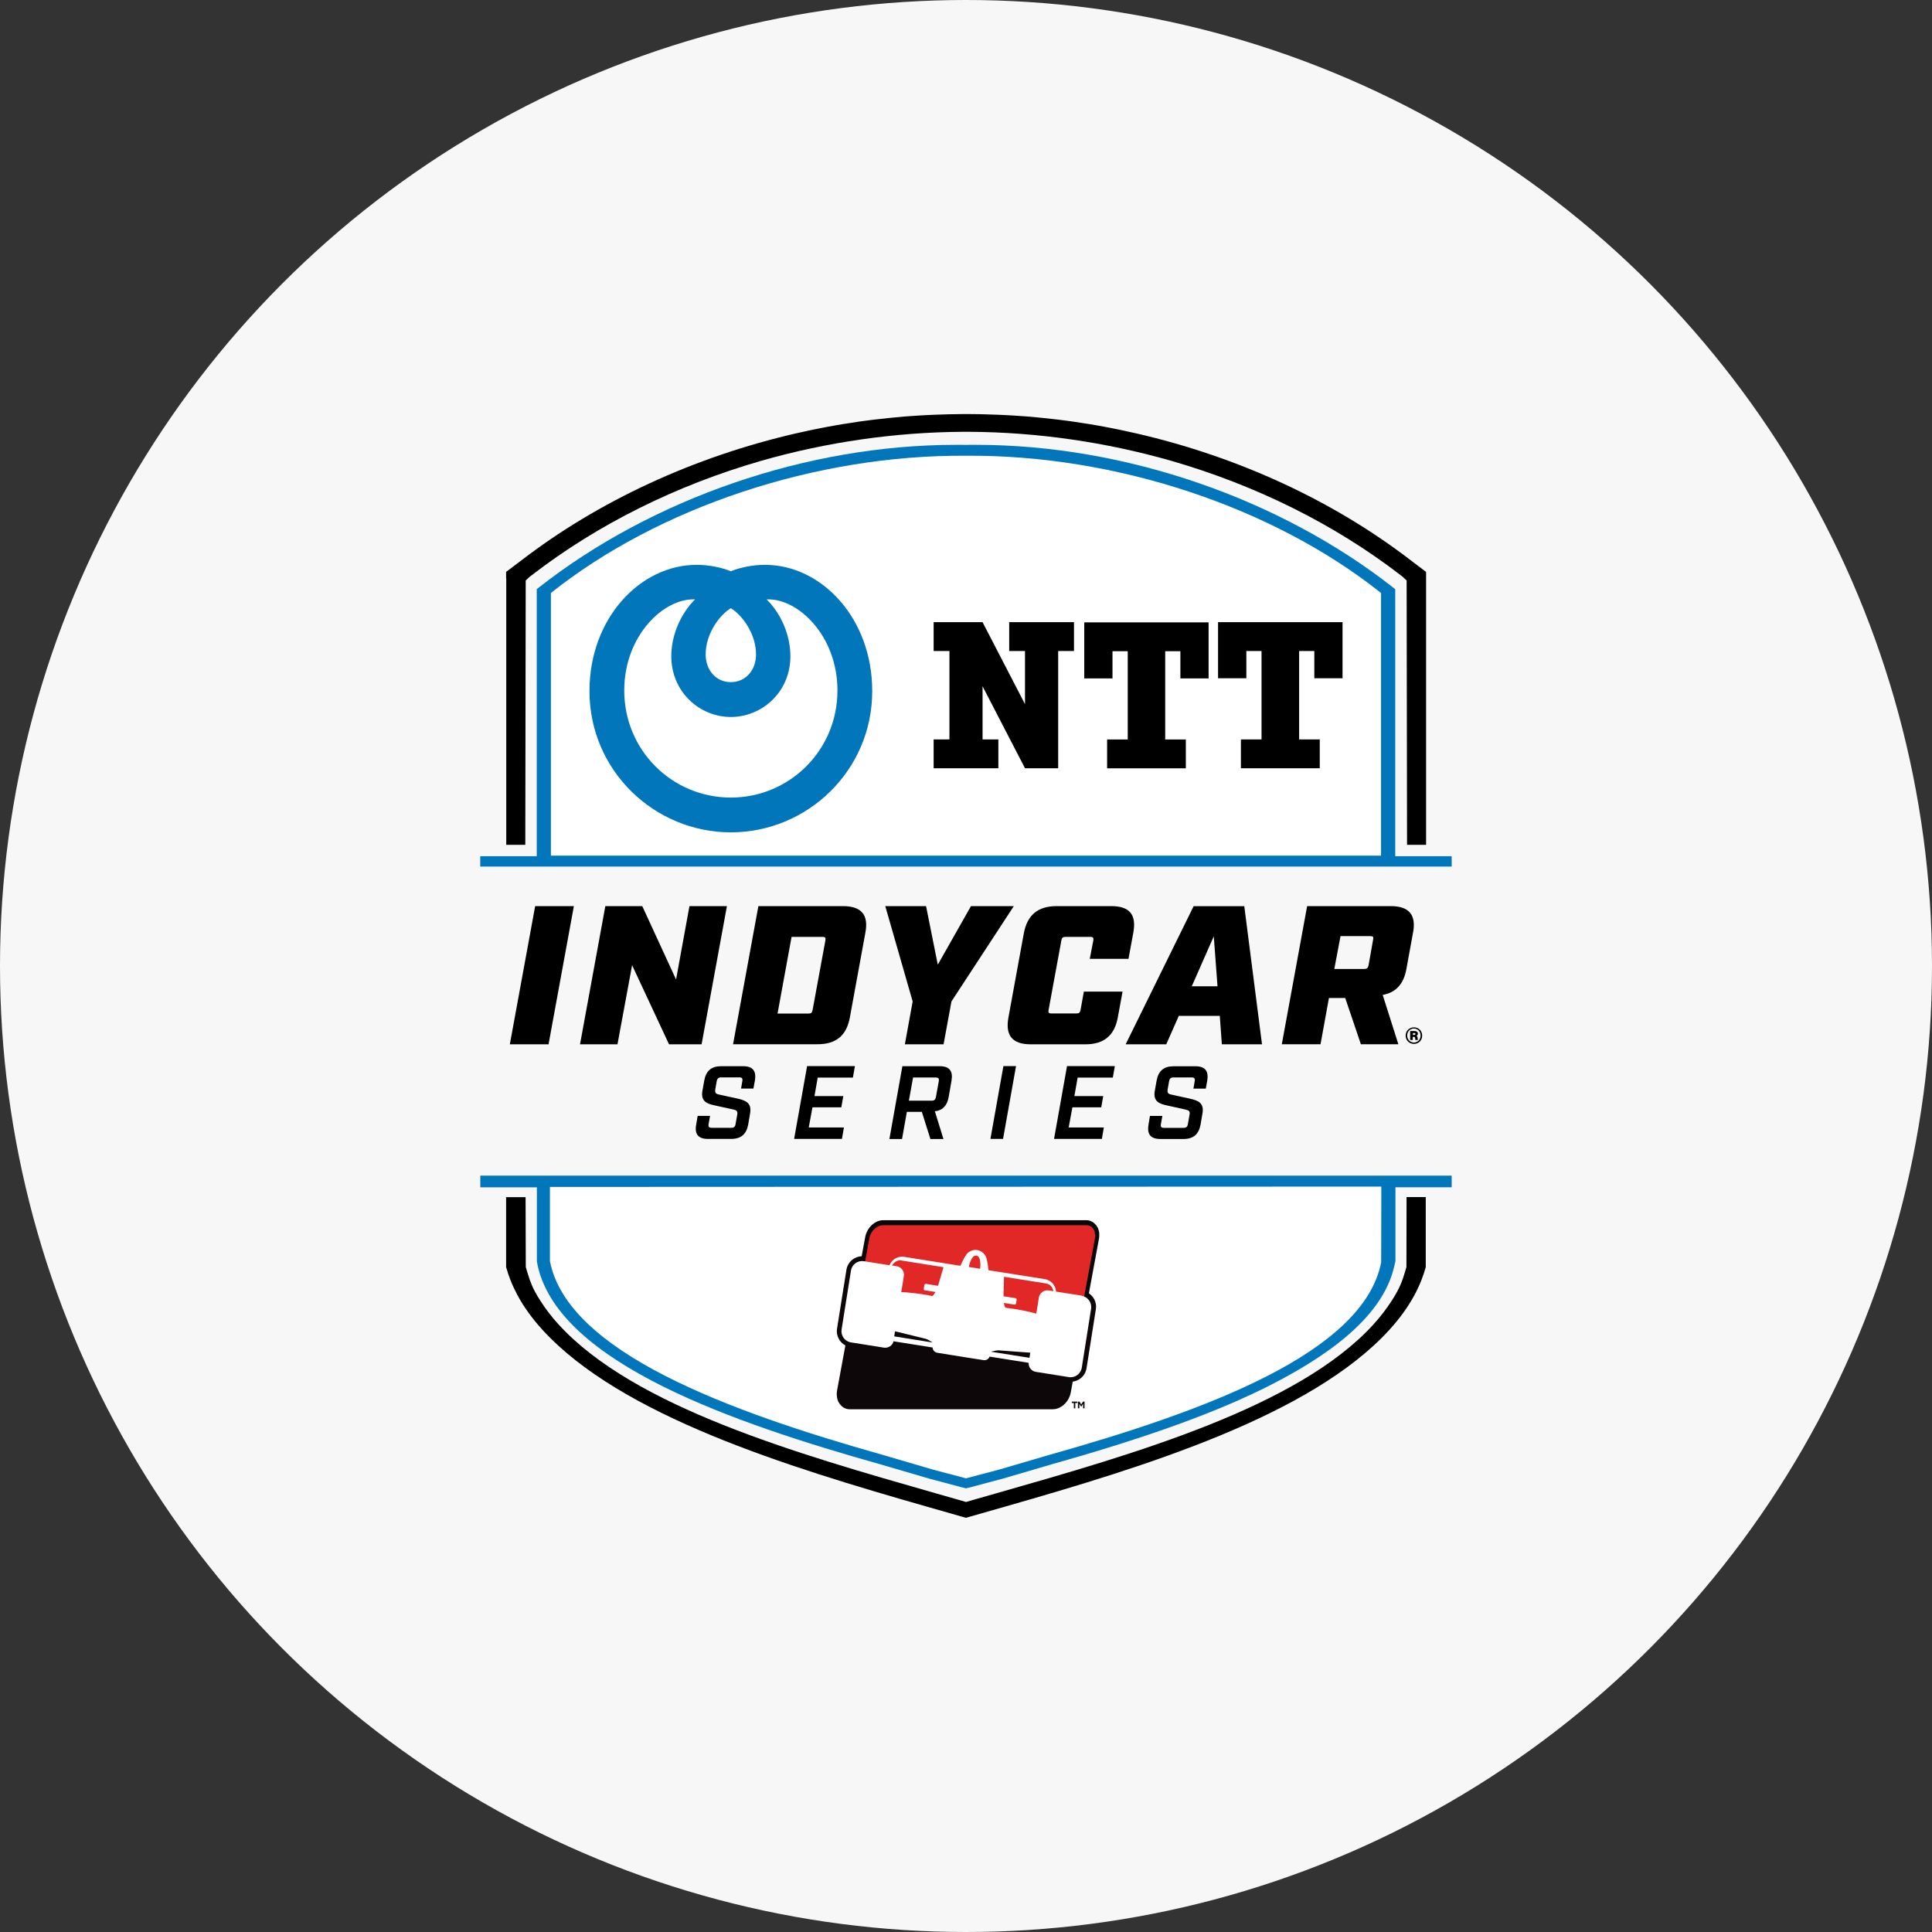
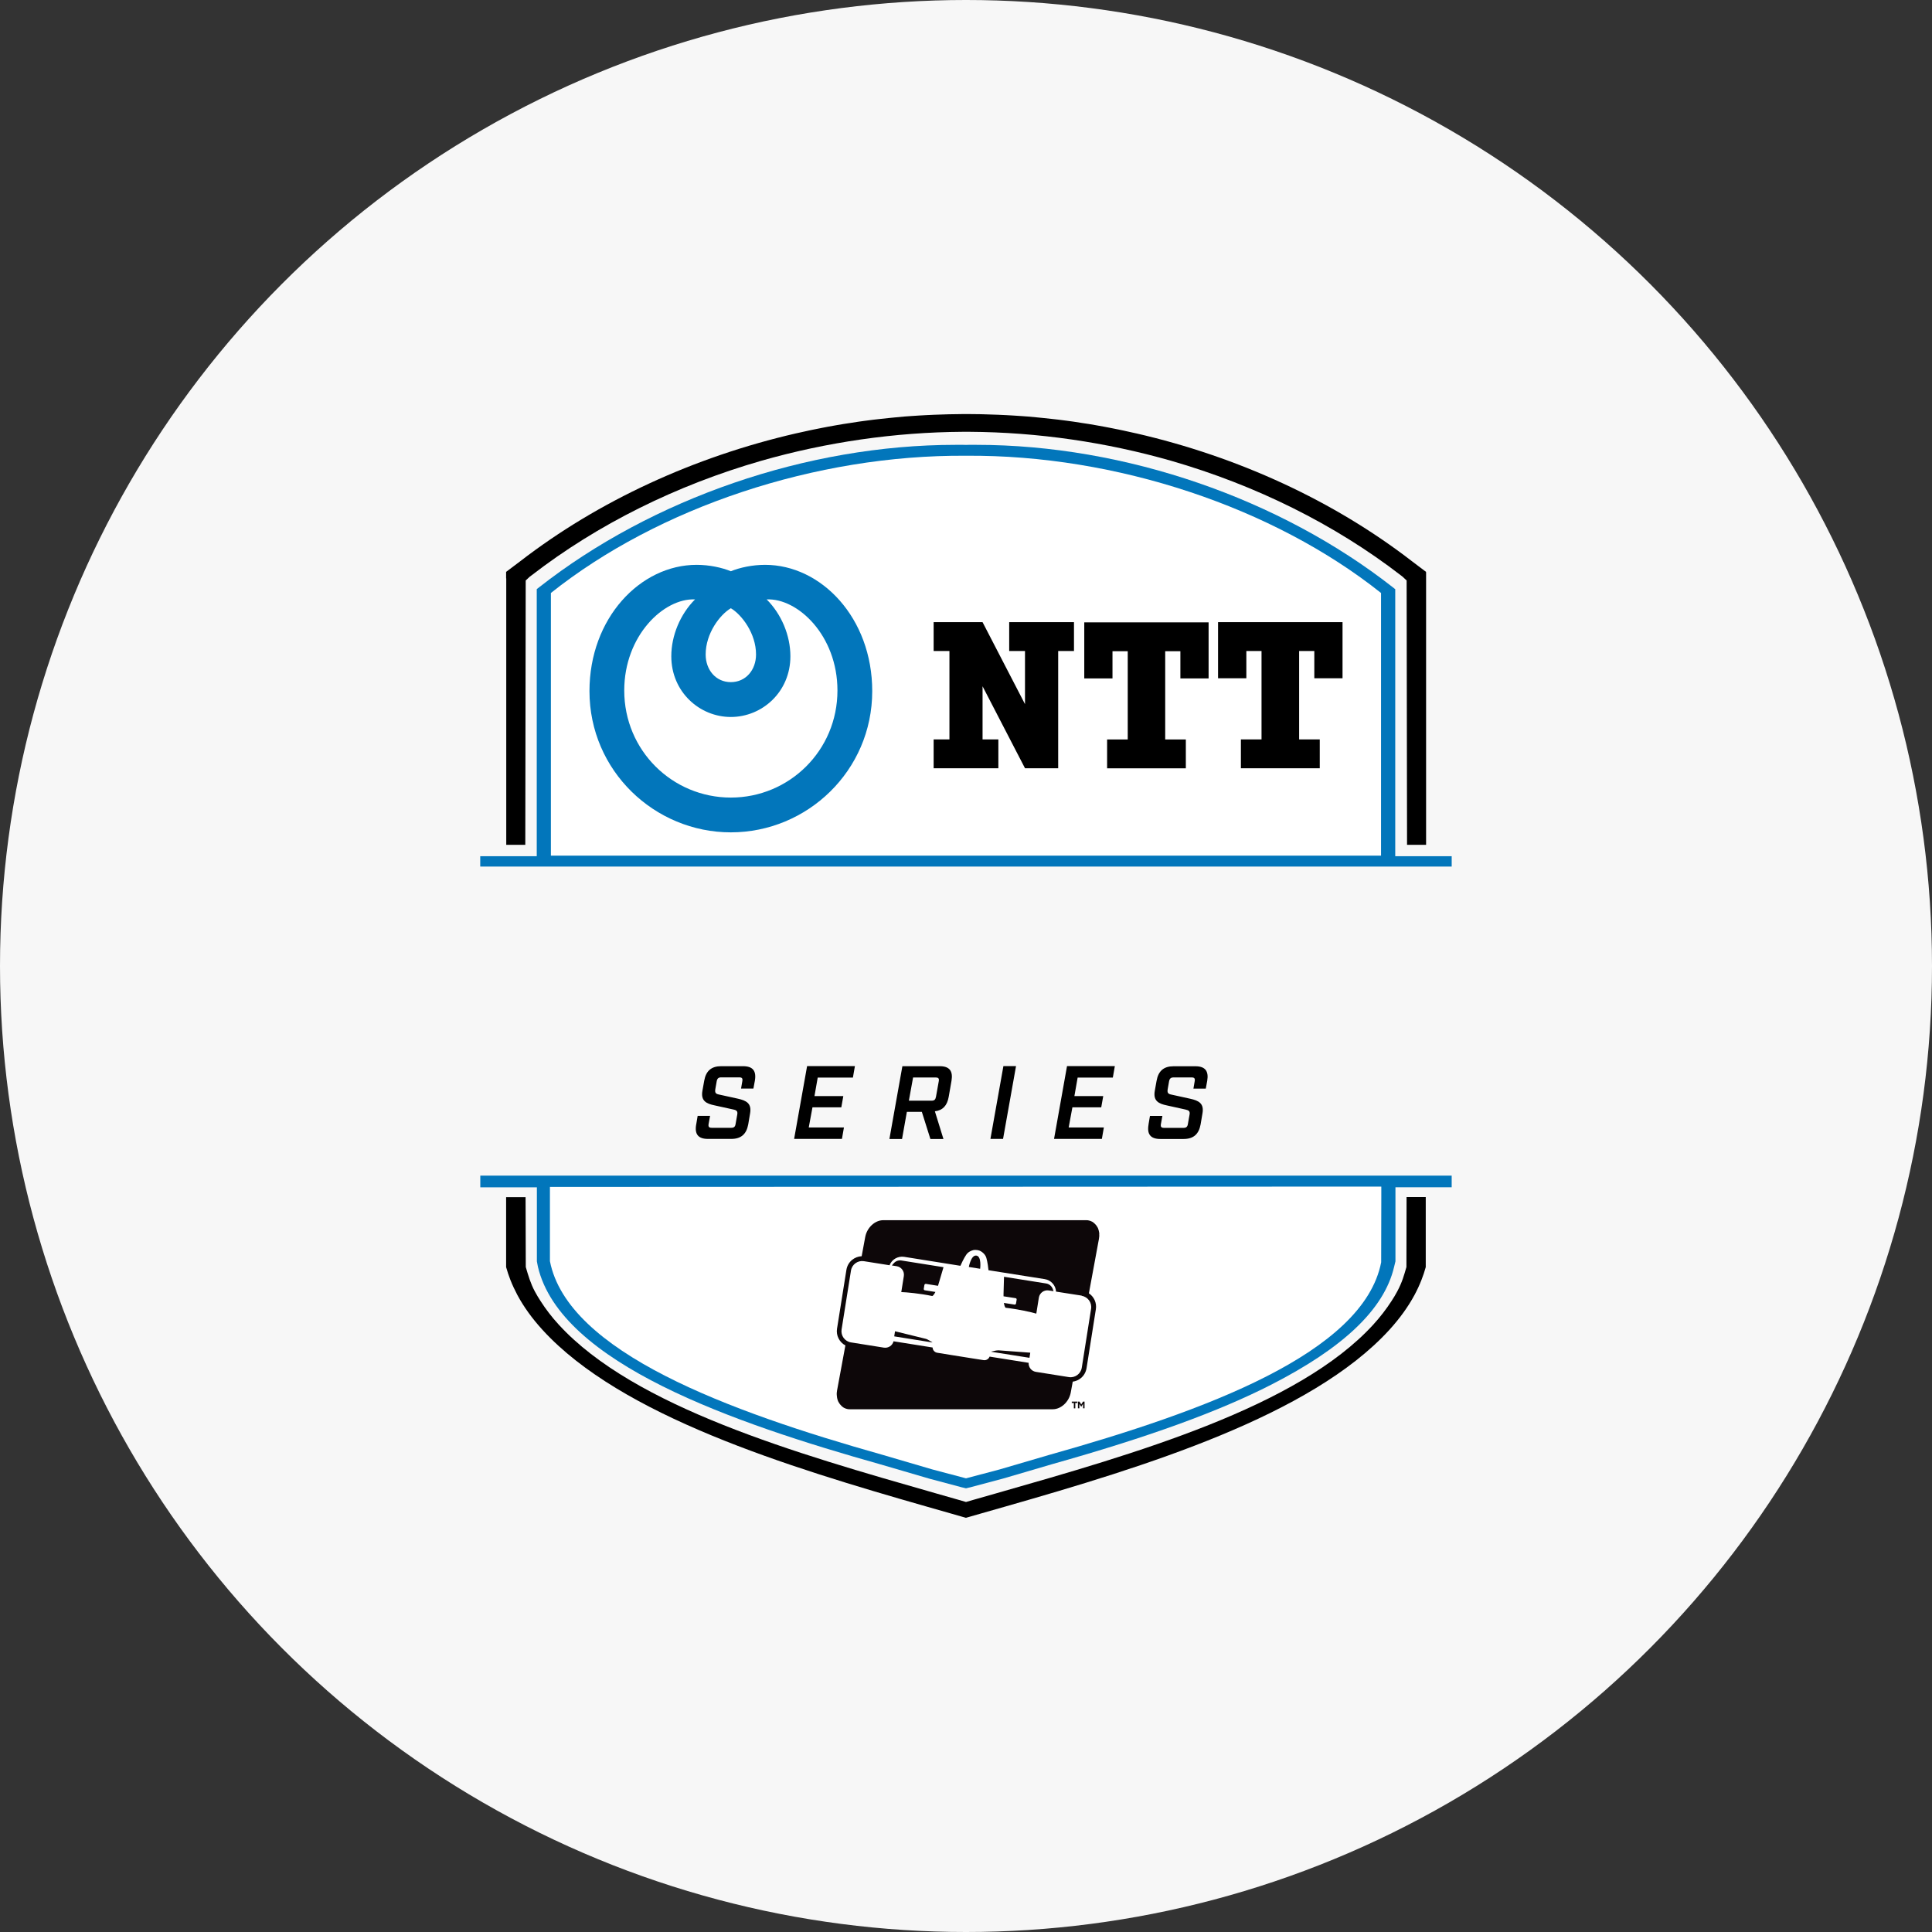
<svg xmlns="http://www.w3.org/2000/svg" id="ntt-indycar-series-logo" viewBox="0 0 280 280">
  <rect x="0" y="0" width="280" height="280" fill="#333333" stroke="none" />
  <defs>
    <style>.cls-1{fill:#e12827;}.cls-2{fill:#0d0709;}.cls-3{fill:#0276bb;}.cls-4{fill:#fff;}.cls-5{fill:#f7f7f7;}</style>
  </defs>
  <circle class="cls-5" cx="140" cy="140" r="140" />
  <g id="indycar-series-ntt-logo">
    <path id="blue-frame" class="cls-3" d="M210.39,172.07h-8.15v10.73l-.2.82c-1.46,6.25-7.58,11.82-17.73,17.02-7.67,3.93-17.8,7.61-31.87,11.57-1.19.35-2.36.69-3.5,1.03-1.24.36-2.45.71-3.62,1.06h-.02s-.02.01-.02.01l-4.76,1.27h-.02s-.02,0-.02,0l-.12.03-.36.09-.36-.09-.12-.03h-.01s-.02,0-.02,0l-4.76-1.27h-.02s-.02-.01-.02-.01c-1.17-.35-2.38-.7-3.62-1.06-1.15-.34-2.32-.68-3.49-1.02-21.23-5.98-46.32-14.62-49.62-28.63l-.15-.78v-10.73h-8.2v-1.7h140.78v1.7ZM69.61,125.56v.03h70.39s70.39,0,70.39,0v-.03h0s0-1.47,0-1.47h-8.18v-38.7s-.09-.07-.09-.07l-.28-.22c-16.35-12.81-38.74-20.63-60.36-20.63-.36,0-.71,0-1.08,0-.13,0-.27,0-.4.01-.13,0-.27,0-.41-.01-.36,0-.71,0-1.08,0-21.62,0-44.01,7.82-60.36,20.63l-.28.22-.08.07v38.7h-8.19v1.47s0,0,0,0Z" />
    <path id="white-bg" class="cls-4" d="M79.84,124.01v-38.07c15.57-12.4,38.37-20.04,60.12-19.89h.07c21.75-.16,44.55,7.49,60.12,19.89v38.07h-120.32ZM79.7,172.04v10.76s0,0,0,0c0,0-.01-.02,0-.02,0,0,0,0,0,0,2.57,13.15,25.75,21.74,48.29,28.09,2.47.72,4.86,1.42,7.13,2.09l4.76,1.26.12.03.12-.03,4.76-1.26c2.27-.67,4.66-1.36,7.13-2.09,22.54-6.34,45.6-14.77,48.16-27.93,0,0,.01-4,.02-9.33,0-.53,0-1.08,0-1.64l-120.5.05Z" />
    <path id="frame-outline" d="M73.35,83.82v-.85s0,0,0,0v-.09l2.02-1.52c11.37-8.78,25.24-15.15,39.98-18.55.06-.02.12-.03.19-.04.57-.13,1.14-.26,1.72-.38.17-.04.35-.08.52-.11.48-.1.96-.2,1.45-.29.26-.05.52-.1.78-.15.41-.08.82-.15,1.23-.22.33-.06.66-.12,1-.17.35-.06.71-.11,1.06-.16.38-.06.77-.12,1.15-.18.32-.05.64-.09.95-.13.42-.06.83-.11,1.25-.16.3-.04.6-.07.9-.1.43-.05.87-.1,1.3-.14.3-.03.6-.06.91-.09.43-.04.85-.08,1.28-.12.32-.03.65-.05.97-.07.4-.03.8-.06,1.21-.08.36-.02.72-.04,1.08-.06.36-.02.73-.04,1.09-.05.41-.02.82-.03,1.22-.04.31-.01.63-.02.94-.03.47-.01.94-.01,1.41-.02.18,0,.37,0,.55-.01h1.01c.19,0,.37,0,.55.01.47,0,.94,0,1.41.02.31,0,.63.02.94.03.41.01.82.02,1.23.04.36.01.72.03,1.09.05.36.02.72.04,1.08.06.4.02.8.05,1.21.08.32.02.65.04.97.07.43.03.86.08,1.28.12.3.03.6.05.91.09.43.04.86.09,1.3.14.3.03.6.07.9.1.42.05.83.11,1.25.16.32.04.64.08.95.13.38.05.77.11,1.15.18.35.05.71.11,1.06.16.33.05.66.11.99.17.41.07.82.14,1.23.22.26.04.52.1.78.15.48.09.97.19,1.45.29.18.03.35.07.52.11.57.12,1.15.25,1.72.38.06.01.13.03.19.04,14.74,3.39,28.61,9.76,39.98,18.55l2.01,1.52v.09h.01v3.35s0,36.12,0,36.12h-2.66s-.1,0-.1,0l-.06-38.31-.55-.52-.28-.22c-9.6-7.41-21.04-13.07-33.3-16.61-9.42-2.69-19.32-4.14-29.22-4.2-.16,0-.32,0-.48,0s-.32,0-.48,0c-9.9.06-19.8,1.51-29.22,4.2-12.26,3.53-23.7,9.19-33.3,16.61l-.29.22-.55.52-.06,38.31h-.1s-2.66,0-2.66,0v-36.12s0-2.49,0-2.49ZM203.85,173.51l-.02,10.07v.05c-.34,1.16-.59,2.15-1.34,3.55-.25.47-.53.93-.83,1.39-.75,1.16-1.62,2.29-2.63,3.4-10.94,11.97-34.52,18.71-54.6,24.44l-3.4.97-1.03.3h0l-1.03-.3-3.4-.97c-20.08-5.74-43.65-12.47-54.6-24.44-1.01-1.1-1.88-2.24-2.62-3.4-.3-.46-.58-.92-.83-1.39-.62-1.15-.97-2.34-1.32-3.55l-.03-10.13h-2.82v8.28s0,1.84,0,1.84v.02c.17.62.38,1.23.61,1.83.29.74.63,1.47,1.01,2.19.94,1.75,2.16,3.44,3.66,5.08,11.36,12.43,35.35,19.8,55.79,25.64l3.4.97,1.6.46.57.16h0l.57-.16,1.6-.46,3.4-.97c20.44-5.84,44.43-13.21,55.79-25.64,1.49-1.64,2.72-3.33,3.66-5.08.39-.72.72-1.45,1.01-2.19.24-.6.44-1.22.61-1.83v-1.87s0-8.28,0-8.28h-2.8Z" />
    <path id="ntt-logotype" d="M155.65,90.17v4.18h-2.29v16.99h-4.81l-6.15-11.88v7.7h2.29v4.18h-9.38v-4.18h2.29v-12.81h-2.29v-4.18h7.09l6.15,11.88v-7.7h-2.29v-4.18h9.38ZM175.16,98.32v-8.12h-18.02v8.12h4.09v-3.94h2.21v12.79h-2.99v4.18h11.41v-4.18h-2.99v-12.79h2.2v3.94h4.09ZM194.57,98.3v-8.13h-18.04v8.13h4.1v-3.95h2.2v12.81h-2.99v4.18h11.43v-4.18h-2.99v-12.81h2.2v3.95h4.09Z" />
    <path id="ntt-mark" class="cls-3" d="M105.92,115.59c-8.46,0-15.45-6.8-15.45-15.52,0-7.97,5.75-13.41,10.26-13.2-2.14,2.13-3.44,5.24-3.44,8.24,0,5.17,4.1,8.8,8.63,8.8s8.63-3.62,8.63-8.8c0-3.01-1.3-6.11-3.44-8.24,4.52-.2,10.26,5.24,10.26,13.2,0,8.72-7,15.52-15.45,15.52M105.92,88.15c1.57.93,3.65,3.64,3.65,6.7,0,2.24-1.48,4.01-3.65,4.01s-3.65-1.77-3.65-4.01c0-3.06,2.07-5.77,3.65-6.7M110.88,81.86c-1.85,0-3.68.4-4.96.93-1.28-.53-3.11-.93-4.96-.93-8.16,0-15.53,7.72-15.53,18.3,0,11.54,9.43,20.47,20.49,20.47s20.49-8.92,20.49-20.47c0-10.59-7.37-18.3-15.53-18.3" />
    <path id="series" d="M100.9,162.96l.21-1.24h1.8l-.21,1.16c-.08.42.05.57.46.57h2.81c.4,0,.58-.15.64-.57l.23-1.3c.11-.53-.08-.68-.55-.78l-2.72-.6c-1.22-.25-2.03-.66-1.77-2.12l.26-1.45c.25-1.43,1.04-2.11,2.46-2.11h3.16c1.42,0,1.97.68,1.72,2.11l-.21,1.13h-1.79l.18-1.05c.08-.42-.04-.57-.44-.57h-2.61c-.4,0-.58.15-.66.57l-.2,1.14c-.09.54.08.69.55.78l2.73.6c1.21.27,2.01.68,1.76,2.12l-.27,1.6c-.26,1.43-1.05,2.11-2.47,2.11h-3.36c-1.42,0-1.97-.68-1.71-2.11M115.09,165.06h6.93l.29-1.66h-5.1l.54-2.92h4.18l.29-1.63h-4.18l.47-2.68h5.1l.29-1.66h-6.93l-1.88,10.55ZM135.61,156.16c.4,0,.52.15.44.56l-.4,2.23c-.08.42-.24.57-.64.57h-3.29l.61-3.36h3.28M137.9,156.63c.24-1.43-.31-2.11-1.72-2.11h-5.4l-1.88,10.55h1.83l.7-3.93h2.17l1.24,3.93h1.89l-1.24-4.01c1.13-.14,1.77-.81,2-2.08l.41-2.35M143.54,165.06h1.83l1.88-10.55h-1.83l-1.88,10.55ZM152.76,165.06h6.93l.29-1.66h-5.1l.54-2.92h4.18l.29-1.63h-4.18l.47-2.68h5.1l.29-1.66h-6.93l-1.88,10.55ZM166.46,162.96c-.26,1.43.29,2.11,1.71,2.11h3.36c1.42,0,2.21-.68,2.47-2.11l.27-1.6c.26-1.45-.55-1.85-1.76-2.12l-2.73-.6c-.47-.09-.64-.24-.55-.78l.2-1.14c.08-.42.26-.57.66-.57h2.61c.4,0,.52.15.44.57l-.18,1.05h1.79l.21-1.13c.24-1.43-.31-2.11-1.72-2.11h-3.16c-1.42,0-2.21.68-2.46,2.11l-.26,1.45c-.26,1.46.55,1.87,1.77,2.12l2.71.6c.47.11.66.25.55.78l-.23,1.3c-.06.42-.25.57-.64.57h-2.81c-.41,0-.54-.15-.46-.57l.21-1.16h-1.8l-.21,1.24" />
-     <path id="indycar" d="M77.56,131.32h5.61l-3.67,20.03h-5.61l3.67-20.03ZM84.06,151.35h5.43l2.12-11.47,5.35,11.47h4.72l3.67-20.03h-5.43l-1.94,10.64-4.9-10.64h-5.35l-3.67,20.03ZM112.69,146.88l2.03-11.1h4.48c.42,0,.48.11.42.52l-1.85,10.07c-.09.4-.18.52-.6.52h-4.48ZM106.24,151.34h12.24c2.69,0,4.21-1.26,4.69-3.89l2.24-12.24c.51-2.63-.57-3.89-3.26-3.89h-12.24l-3.67,20.02ZM131.14,151.35h5.61l1.14-6.21,9.04-13.82h-6.21l-4.81,8.49-1.7-8.49h-5.91l3.97,13.82-1.13,6.21ZM146.15,147.46c-.48,2.63.57,3.89,3.25,3.89h7.91c2.66,0,4.21-1.26,4.69-3.89l.69-3.75h-5.61l-.48,2.66c-.09.4-.21.51-.63.51h-3.58c-.39,0-.5-.11-.42-.51l1.85-10.07c.06-.4.21-.52.6-.52h3.58c.42,0,.51.12.45.52l-.51,2.66h5.61l.69-3.75c.5-2.63-.51-3.89-3.19-3.89h-7.91c-2.69,0-4.24,1.26-4.75,3.89l-2.24,12.24M172.72,142.94l3.19-7.24.54,7.24h-3.73ZM177.08,151.35h5.82l-2.57-20.02h-7.34l-9.85,20.02h5.88l1.82-4.12h5.94l.3,4.12ZM193.38,140.42l.9-4.75h4.33c.39,0,.48.12.39.52l-.66,3.72c-.09.4-.24.52-.63.52h-4.33ZM204.78,135.21c.51-2.63-.57-3.89-3.25-3.89h-12.09l-3.67,20.02h5.61l1.22-6.7h2.36l2.27,6.7h5.43l-2.27-7.15c1.91-.34,3.05-1.57,3.44-3.78l.95-5.21" />
-     <path id="registered" d="M204.96,149.98c.11,0,.17-.04.17-.13s-.05-.13-.17-.13h-.19v.27h.19ZM204.38,149.42h.63c.13,0,.24.03.34.1.1.07.14.16.14.29,0,.15-.07.26-.22.31h0c.05.02.1.05.12.09.03.04.05.08.06.14.01.08.02.15.02.22s.01.11.04.12v.03h-.37s-.03-.04-.03-.11c0-.06-.01-.12-.02-.19-.02-.1-.08-.15-.19-.15h-.15v.45h-.38v-1.28ZM204.92,151.09c.14,0,.27-.02.38-.08.12-.05.22-.12.31-.21.09-.09.15-.2.2-.32.05-.12.07-.26.07-.41s-.02-.28-.07-.4c-.05-.12-.12-.23-.2-.32-.09-.09-.19-.16-.31-.21-.12-.05-.24-.08-.38-.08s-.27.03-.39.08c-.12.05-.22.12-.31.21-.09.09-.15.2-.2.32-.05.12-.08.26-.08.4s.02.29.08.41c.05.12.11.23.2.32.09.09.19.16.31.21.12.05.25.08.39.08M204.92,151.29c-.17,0-.33-.03-.47-.09-.15-.06-.28-.15-.38-.25-.11-.11-.2-.23-.26-.38-.06-.15-.09-.31-.09-.48s.03-.34.09-.48c.06-.15.15-.27.26-.38.11-.11.24-.19.38-.25.14-.06.3-.09.47-.09s.32.03.47.09c.14.06.27.14.38.25.11.11.19.23.25.38.06.15.09.31.09.48s-.03.34-.09.48c-.06.15-.15.28-.25.38-.11.11-.24.19-.38.25-.15.06-.3.09-.47.09" />
    <path id="black" class="cls-2" d="M159.32,178.82s0-.02,0-.03c0-.07-.01-.14-.03-.21,0-.01,0-.03-.01-.04h0c-.01-.07-.03-.13-.04-.19,0-.02-.01-.03-.01-.04h0c-.02-.07-.04-.13-.06-.19h0s-.01-.03-.01-.04h0c-.03-.06-.05-.12-.08-.18,0-.01-.01-.02-.02-.03-.11-.21-.25-.39-.42-.54h0s-.02-.02-.03-.03c-.04-.04-.09-.08-.13-.11-.01-.01-.03-.02-.04-.03h0s-.09-.06-.13-.09c-.02-.01-.04-.02-.07-.03-.04-.02-.08-.04-.13-.06l-.07-.03s-.09-.03-.13-.04h0s-.05-.02-.07-.02c-.05-.01-.1-.02-.14-.03h0s-.04-.01-.06-.01c-.08-.01-.15-.01-.22-.01h-29.41c-1.2,0-2.35,1.06-2.61,2.41h0s-.52,2.81-.52,2.81c-.51.02-1.01.22-1.41.55-.43.36-.71.87-.8,1.42l-1.36,8.53c-.16,1.01.35,1.97,1.21,2.43l-1.18,6.39-.02.1c-.05.26-.07.52-.04.77,0,.01,0,.02,0,.03,0,.07.01.14.03.21,0,.01,0,.03,0,.04h0c.01.07.02.13.04.19h0s.01.03.01.05c.02.06.04.12.06.18h0s.01.03.01.04c.02.06.05.12.08.18,0,.01.01.02.02.03.11.21.25.39.42.55h0s.02.02.03.03c.04.04.09.08.13.11.01.01.03.02.04.03h0s.09.06.13.09h0s.04.02.06.03c.04.02.09.04.13.06h0s0,0,0,0c.02.01.04.02.07.03.04.01.08.03.13.04h0s.05.02.07.02c.05.01.1.02.14.03h0s.04,0,.06.01c.08,0,.15.01.22.01h29.41c1.2,0,2.35-1.06,2.61-2.41h0s.29-1.59.29-1.59c.44-.06.86-.24,1.2-.53.43-.36.71-.87.8-1.42l1.35-8.54c.15-.93-.27-1.82-1.01-2.31l1.43-7.75.02-.11c.05-.26.07-.52.04-.77" />
-     <path id="red-bg" class="cls-1" d="M158.69,178.88s0-.01,0-.01c0-.05-.01-.1-.02-.15,0-.01,0-.02,0-.03,0-.04-.02-.09-.03-.13,0-.01,0-.02,0-.03-.01-.04-.03-.08-.04-.12,0-.01,0-.02-.01-.03-.01-.04-.03-.08-.05-.12,0-.01,0-.02-.01-.02-.08-.14-.16-.26-.27-.36,0,0-.01-.01-.02-.01-.03-.03-.06-.05-.09-.08-.01,0-.02-.01-.03-.02-.03-.02-.05-.04-.09-.05-.01,0-.03-.01-.04-.02-.03-.01-.06-.03-.09-.04-.02,0-.03-.01-.05-.02-.03-.01-.06-.02-.09-.03-.02,0-.03-.01-.05-.01-.03,0-.07-.01-.1-.02-.02,0-.03,0-.05,0-.05,0-.1-.01-.16-.01h-29.4c-.9,0-1.8.82-2,1.84l-1.42,7.87,31.16,8.12,2.93-15.83.02-.11c.03-.19.04-.37.03-.55" />
    <path id="indy-car" class="cls-4" d="M149.2,196.77s-.01.02-.02.01l-5.51-.87s-.01-.02,0-.03l.69-.15c.11-.02.23-.03.34-.03l4.59.34s.02,0,.02.02l-.11.71ZM135.13,194.56l-5.51-.88s-.02-.01-.02-.02l.11-.7s.01-.02.02-.02l4.47,1.1c.11.03.21.08.31.14l.61.35s0,.03-.01.02M129.49,183.13c.27-.35.71-.52,1.15-.45l6.1.97c-.14.46-.55,1.85-.7,2.37-.03.12-.07.23-.1.33l-1.74-.28c-.11-.02-.21.06-.23.16l-.09.55c-.02.11.06.21.16.22l1.53.24c-.27.53-.45.59-.46.59-1.75-.37-3.81-.56-4.49-.57l.37-2.32c.11-.68-.35-1.32-1.03-1.43l-.7-.11.22-.28ZM141.51,181.97c.78.12.54,1.91.54,1.91l-.82-.13-.82-.13s.32-1.78,1.1-1.65M145.44,187.51c.02-.54.05-1.99.07-2.47l6.1.97c.44.07.8.37.96.78l.12.34-.7-.11c-.68-.11-1.32.36-1.43,1.04l-.37,2.32c-.65-.2-2.67-.65-4.45-.85,0,0-.16-.11-.25-.7l1.54.24c.11.02.21-.06.22-.16l.09-.55c.02-.11-.05-.21-.16-.22l-1.74-.27c0-.11,0-.22,0-.34M156.77,187.77l-.91-.14-2.81-.44c-.05-.91-.73-1.67-1.64-1.81l-8.15-1.29c-.02-.25-.13-1.19-.31-1.79-.08-.27-.23-.48-.4-.65h0s0,0-.01-.01c-.13-.13-.28-.24-.41-.31h0c-.12-.07-.29-.13-.48-.16s-.38-.03-.53-.01h0c-.33.07-.79.26-1.08.68-.36.52-.75,1.38-.85,1.61l-8.15-1.3c-.9-.14-1.79.37-2.12,1.22l-2.9-.46-.82-.13c-.89-.14-1.73.47-1.87,1.36l-1.36,8.54c-.14.89.47,1.73,1.36,1.87l4.77.76c.64.1,1.25-.31,1.4-.92l5.66.9c.01.37.29.7.67.76l1.92.31,1.44.23,1.44.23,1.92.3c.38.06.74-.16.87-.51l5.66.9c-.04.64.41,1.21,1.05,1.31l4.78.76c.89.14,1.73-.47,1.87-1.36l1.35-8.54c.14-.9-.47-1.73-1.36-1.88" />
    <path id="tm" class="cls-2" d="M156.14,203.13v.2h-.3v.78h-.21v-.78h-.3v-.2h.8ZM156.96,203.13l-.26.41-.25-.41h-.23v.97h.21v-.63l.27.41h0l.27-.42v.64h.21v-.97h-.23Z" />
  </g>
</svg>